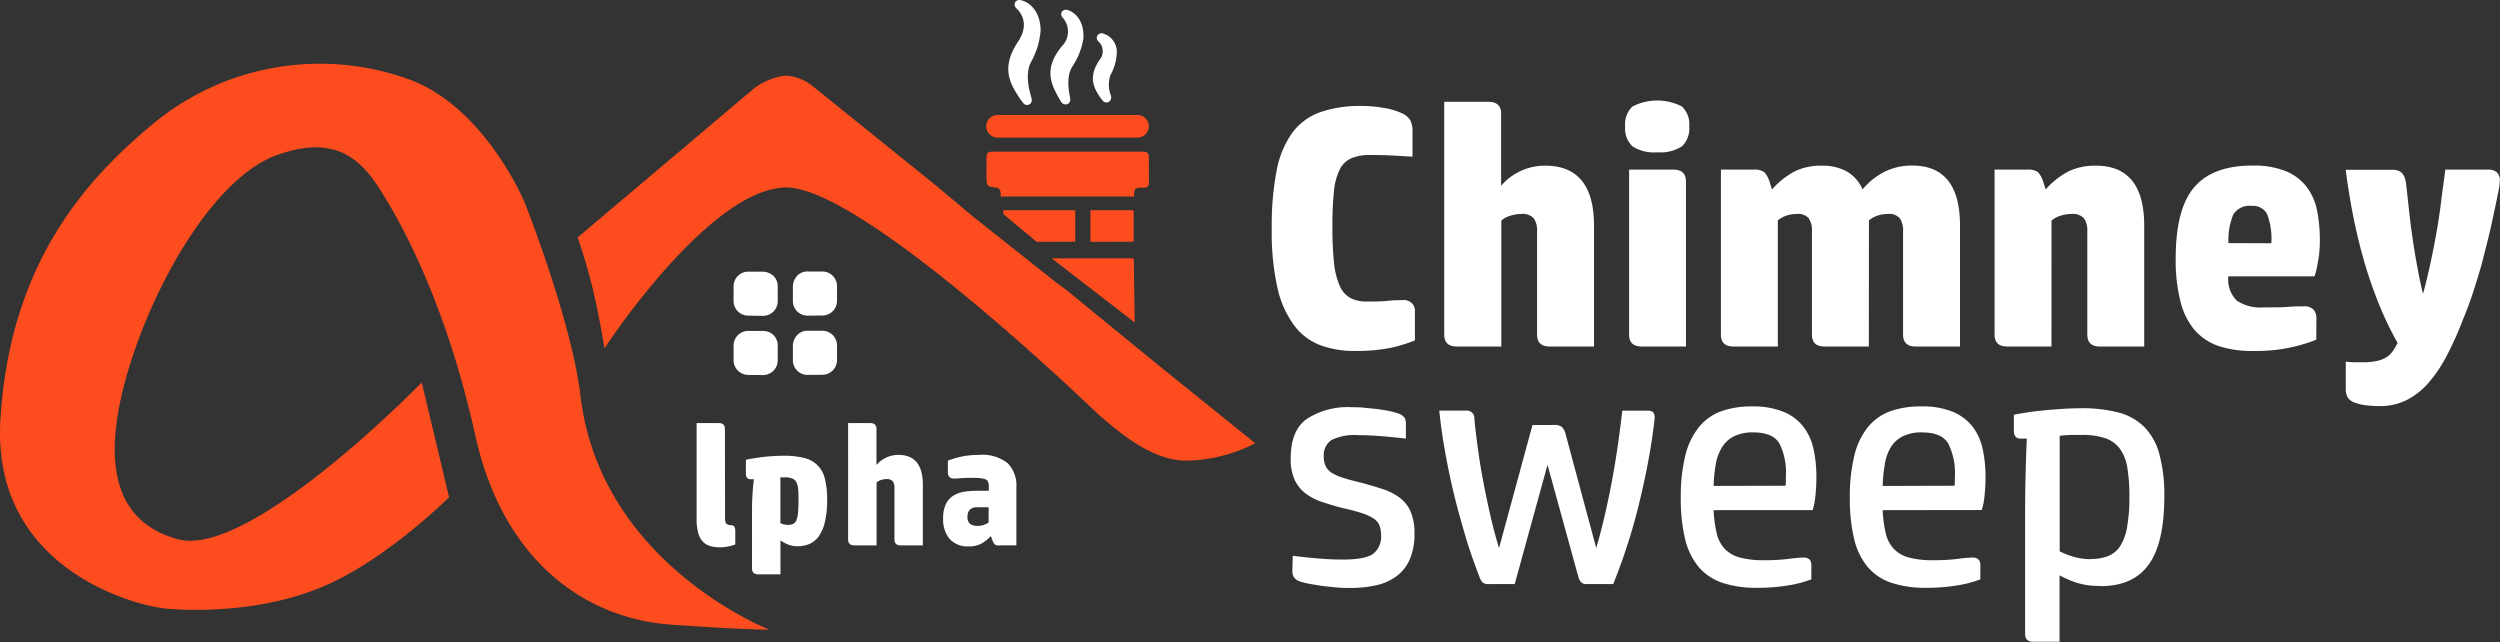
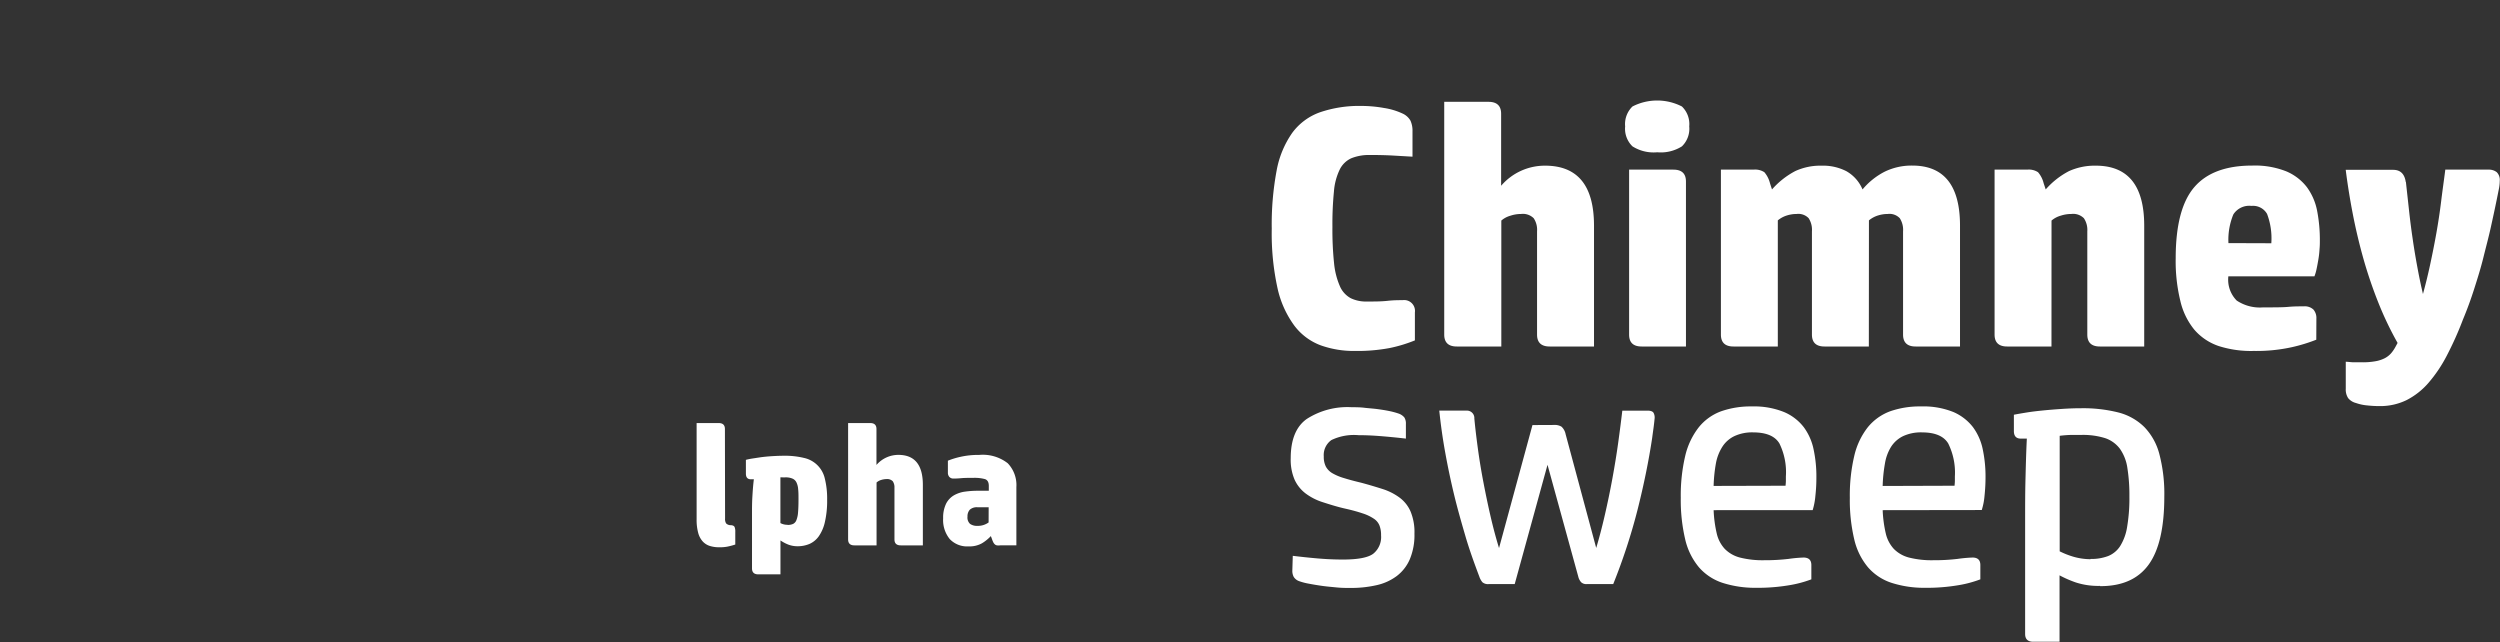
<svg xmlns="http://www.w3.org/2000/svg" viewBox="0 0 511.4 131.33">
  <rect x="0" y="0" width="511.4" height="131.33" fill="#333333" stroke="none" />
  <defs>
    <style>.cls-1{fill:#fd4d1e;}.cls-2{fill:#fff;}</style>
  </defs>
  <g id="Layer_2" data-name="Layer 2">
    <g id="Layer_1-2" data-name="Layer 1">
      <g id="AlphChimney_white_orange" data-name="AlphChimney white orange">
-         <path id="Union_25-3" data-name="Union 25-3" class="cls-1" d="M107.38,41.55s-8.25-20-24.18-25.48a53.51,53.51,0,0,0-51.4,8.86C16.14,37.72,2,55.21.09,85.74s27.45,38.19,34,38.77c3.34.3,18.85,1.27,32.62-4.8,12.71-5.59,25.15-18,25.15-18L86.27,78.25s-35.12,36.09-49.9,32.05S21.21,91.5,26.77,74,44.28,36.14,56.68,31.71,74.17,33,78.2,39.48,91.26,62.13,97.21,89s23.61,37.63,40.12,38.78,20,1,20,1-34.55-13.43-38.58-47.79C116.91,65.58,107.38,41.55,107.38,41.55Z" />
-         <path id="Union_26-3" data-name="Union 26-3" class="cls-1" d="M215.13,52.85h16.79l.2,13.12Zm7.93-3.38V43h8.84v6.44Zm-11,0-6.81-5.69V43h14.7v6.44Zm19.65-9.27h-27s0-.21,0-.37c0-1-.3-1.37-1-1.46-1.92-.24-1.92-.28-1.92-2.89s.06-.57,0-3c0-1.19.31-1.46,1.17-1.45,8.5,0,17,0,25.6,0,1.83,0,3.56,0,5.3,0,.82,0,1.2.32,1.17,1.5-.06,3,0,1.51,0,4.47,0,1-.2,1.4-1,1.39-1.68,0-2,0-2.06,1.57v.28ZM204.06,28.15a2.31,2.31,0,0,1,0-4.62h28.63a2.31,2.31,0,1,1,0,4.62Z" />
        <path id="Path_554-3" data-name="Path 554-3" class="cls-2" d="M148.32,106.06a1.73,1.73,0,0,0,.21,1,1.29,1.29,0,0,0,.91.37c.46,0,.74.17.83.38a2.46,2.46,0,0,1,.14,1v2.58a15.14,15.14,0,0,1-1.57.42,8.12,8.12,0,0,1-1.71.14,6.34,6.34,0,0,1-1.89-.26,3.32,3.32,0,0,1-1.47-.91,4.2,4.2,0,0,1-.94-1.75,10.1,10.1,0,0,1-.33-2.79V86.54H147c.86,0,1.29.4,1.29,1.22Zm14.92,5.68a5.34,5.34,0,0,1-1.94-.32,8.14,8.14,0,0,1-1.65-.87v6.94h-4.53c-.86,0-1.29-.41-1.29-1.22V105.08c0-1,0-2.17.07-3.38s.15-2.43.31-3.66h-.63c-.65,0-1-.38-1-1.15V94.07c.25-.07.64-.16,1.16-.25l1.84-.28c.69-.09,1.45-.17,2.26-.22s1.64-.09,2.48-.09a16.44,16.44,0,0,1,4.13.44,5.57,5.57,0,0,1,4.28,4.25,16.91,16.91,0,0,1,.47,4.31,19.37,19.37,0,0,1-.46,4.55,8.23,8.23,0,0,1-1.25,2.92,4.63,4.63,0,0,1-1.89,1.56A6.15,6.15,0,0,1,163.24,111.74Zm-2.12-4.36a2.69,2.69,0,0,0,1.12-.21,1.43,1.43,0,0,0,.68-.79,5.37,5.37,0,0,0,.33-1.58c.06-.68.09-1.56.09-2.65,0-.81,0-1.51-.07-2.08a3.75,3.75,0,0,0-.35-1.39,1.6,1.6,0,0,0-.82-.78,3.55,3.55,0,0,0-1.48-.25l-.56,0a3,3,0,0,0-.42,0V107a3,3,0,0,0,1.47.35Zm23.14,4.18c-.86,0-1.29-.4-1.29-1.22V99.78a2.2,2.2,0,0,0-.35-1.34,1.62,1.62,0,0,0-1.29-.44,3.94,3.94,0,0,0-1.08.18,2.42,2.42,0,0,0-.94.52v12.86h-4.54c-.85,0-1.28-.4-1.28-1.22V86.54H178c.86,0,1.29.4,1.29,1.22v7.35a5.9,5.9,0,0,1,4.49-2.06q5,0,5,6.14v12.37Zm13.87.21a4.89,4.89,0,0,1-3.85-1.5,6.16,6.16,0,0,1-1.35-4.25,6.5,6.5,0,0,1,.61-3,4.17,4.17,0,0,1,1.62-1.71,6.23,6.23,0,0,1,2.3-.75,18.6,18.6,0,0,1,2.69-.17h2.12v-1c0-.74-.26-1.2-.77-1.38a8.21,8.21,0,0,0-2.37-.26c-.95,0-1.81,0-2.56.07s-1.24.07-1.45.07a1.11,1.11,0,0,1-.94-.35,1.28,1.28,0,0,1-.28-.8V94.24a15.86,15.86,0,0,1,2.62-.8,16.33,16.33,0,0,1,3.76-.38,8.29,8.29,0,0,1,5.86,1.7,6.45,6.45,0,0,1,1.77,4.88v11.92h-3.33a2.81,2.81,0,0,1-.65,0,.87.87,0,0,1-.43-.21,1.51,1.51,0,0,1-.32-.43,6,6,0,0,1-.28-.7l-.21-.56a8.57,8.57,0,0,1-1.81,1.47A5.21,5.21,0,0,1,198.13,111.77Zm4.11-8H200a2.12,2.12,0,0,0-1.62.5,2,2,0,0,0-.47,1.41,1.76,1.76,0,0,0,.52,1.48,2.42,2.42,0,0,0,1.5.41,3.72,3.72,0,0,0,2.3-.7Z" />
        <path id="Path_559-3" data-name="Path 559-3" class="cls-2" d="M278.42,21.67a26.5,26.5,0,0,1,4.7.42,13.83,13.83,0,0,1,3.73,1.11,3.56,3.56,0,0,1,1.67,1.47,5,5,0,0,1,.42,2.23v5.15l-4.15-.24c-1.37-.07-2.87-.11-4.49-.1a9.63,9.63,0,0,0-3.87.66,4.9,4.9,0,0,0-2.37,2.3,12.57,12.57,0,0,0-1.19,4.5,67.51,67.51,0,0,0-.31,7.25,66.4,66.4,0,0,0,.34,7.46,15.44,15.44,0,0,0,1.19,4.67,5.07,5.07,0,0,0,2.2,2.44,7.12,7.12,0,0,0,3.31.69c1.53,0,2.94,0,4.21-.14s2.32-.14,3.11-.14a2.22,2.22,0,0,1,2.51,2.51v5.72a29.55,29.55,0,0,1-5.19,1.57,35.82,35.82,0,0,1-7.08.59,20.08,20.08,0,0,1-7-1.15,12,12,0,0,1-5.37-4A20.25,20.25,0,0,1,261.34,59a52.07,52.07,0,0,1-1.19-12.2,59.61,59.61,0,0,1,1-11.92,19.45,19.45,0,0,1,3.21-7.73,12.06,12.06,0,0,1,5.68-4.19A24.79,24.79,0,0,1,278.42,21.67ZM317,70.88c-1.72,0-2.58-.81-2.58-2.44V47.32a4.24,4.24,0,0,0-.69-2.68,3.13,3.13,0,0,0-2.58-.87,6.93,6.93,0,0,0-2.16.35,4.83,4.83,0,0,0-1.88,1V70.88H298c-1.71,0-2.57-.81-2.57-2.44V20.83h9.06c1.72,0,2.58.82,2.58,2.44V38a11.77,11.77,0,0,1,9-4.11q10,0,10,12.27V70.88Zm27.88,0h-9.06c-1.72,0-2.57-.81-2.57-2.44V34.7h9.06c1.72,0,2.57.82,2.57,2.44ZM339,31.15a8.11,8.11,0,0,1-5.06-1.21,5,5,0,0,1-1.5-4.08,5,5,0,0,1,1.5-4.08,11.08,11.08,0,0,1,10.11,0,5,5,0,0,1,1.5,4.08,5,5,0,0,1-1.5,4.08A8.1,8.1,0,0,1,339,31.15Zm43.29,39.73h-9.07c-1.71,0-2.57-.81-2.57-2.44V47.32a4.38,4.38,0,0,0-.67-2.68,2.91,2.91,0,0,0-2.47-.87,6.77,6.77,0,0,0-2,.31,5.43,5.43,0,0,0-1.84,1V70.88h-9.07c-1.71,0-2.57-.81-2.57-2.44V34.7h6.69a3.43,3.43,0,0,1,2.2.53,5.52,5.52,0,0,1,1.15,2.26l.41,1.26A16.62,16.62,0,0,1,367.23,35a12.29,12.29,0,0,1,5.37-1.11A10.47,10.47,0,0,1,377.66,35,7.71,7.71,0,0,1,381,38.75a14.5,14.5,0,0,1,4.53-3.63,12.54,12.54,0,0,1,5.65-1.25q9.75,0,9.76,12.27V70.88h-9.08c-1.71,0-2.57-.81-2.57-2.44V47.32a4.38,4.38,0,0,0-.67-2.68,2.91,2.91,0,0,0-2.47-.87,6.77,6.77,0,0,0-2,.31,5.43,5.43,0,0,0-1.84,1Zm37.36,0h-9.06c-1.72,0-2.58-.81-2.58-2.44V34.7h6.69a3.42,3.42,0,0,1,2.2.53,5.4,5.4,0,0,1,1.15,2.26l.42,1.26A16.31,16.31,0,0,1,423.24,35a12.75,12.75,0,0,1,5.48-1.11q9.9,0,9.9,12.27V70.88h-9.07c-1.71,0-2.57-.81-2.57-2.44V47.32a4.32,4.32,0,0,0-.7-2.68,3.12,3.12,0,0,0-2.58-.87,6.93,6.93,0,0,0-2.16.35,4.9,4.9,0,0,0-1.88,1Zm54.17-1.39a33.43,33.43,0,0,1-5,1.53,33.81,33.81,0,0,1-7.84.77,21.69,21.69,0,0,1-7.11-1,11.39,11.39,0,0,1-5-3.35A14.4,14.4,0,0,1,446,61.51a34.28,34.28,0,0,1-.94-8.68q0-10.11,3.8-14.54t11.88-4.42a17.33,17.33,0,0,1,6.94,1.18,10.43,10.43,0,0,1,4.22,3.24A12,12,0,0,1,474,43.17a31.25,31.25,0,0,1,.55,6.1c0,.47,0,1-.07,1.75a18.85,18.85,0,0,1-.24,2.09c-.12.7-.24,1.36-.38,2a8.89,8.89,0,0,1-.42,1.42H455.83a6.08,6.08,0,0,0,1.71,4.95,8.54,8.54,0,0,0,5.4,1.4c2.28,0,4,0,5.2-.11s2.21-.1,3.1-.1a2.57,2.57,0,0,1,2,.66,2.65,2.65,0,0,1,.6,1.85Zm-9.2-19.73a14.09,14.09,0,0,0-.87-6,3.29,3.29,0,0,0-3.18-1.64,3.86,3.86,0,0,0-3.72,1.75,13.64,13.64,0,0,0-1,5.86Zm27.53-12.55.66,6q.31,2.85.72,5.61c.26,1.83.57,3.68.91,5.54s.73,3.79,1.2,5.78c.51-1.85,1-3.83,1.45-5.92s.88-4.23,1.27-6.41.73-4.4,1-6.63.59-4.39.85-6.48h8.85a2.58,2.58,0,0,1,1.67.52,2.21,2.21,0,0,1,.62,1.78,8.91,8.91,0,0,1-.22,1.85c-.14.72-.29,1.45-.44,2.19-.34,1.68-.74,3.51-1.18,5.51s-1,4.06-1.52,6.17-1.19,4.25-1.88,6.41-1.45,4.24-2.29,6.24a68,68,0,0,1-3.31,7.39,28.44,28.44,0,0,1-3.76,5.58,14.92,14.92,0,0,1-4.49,3.52,12.32,12.32,0,0,1-5.56,1.21,23.09,23.09,0,0,1-2.49-.14,9.4,9.4,0,0,1-2.27-.49,3,3,0,0,1-1.6-1,3.2,3.2,0,0,1-.49-1.91V74c.41,0,.91.08,1.51.11l1.71,0a14.87,14.87,0,0,0,2.83-.21,6.85,6.85,0,0,0,1.92-.62,4.55,4.55,0,0,0,1.29-1,7.51,7.51,0,0,0,.93-1.37l.41-.76a68.7,68.7,0,0,1-4-8.4,92.23,92.23,0,0,1-3-8.86q-1.26-4.48-2.15-9.06t-1.46-9.09h9.69c1.49,0,2.35.83,2.59,2.5Z" />
        <path id="Path_560-3" data-name="Path 560-3" class="cls-2" d="M264.45,113.7c1.48.18,3.13.36,4.95.52s3.58.24,5.3.24q4.6,0,6.2-1.18a4.37,4.37,0,0,0,1.61-3.77,5.34,5.34,0,0,0-.32-2,3,3,0,0,0-1.15-1.4,9,9,0,0,0-2.26-1.08c-.95-.32-2.17-.67-3.66-1s-3.13-.85-4.5-1.29a11.8,11.8,0,0,1-3.52-1.78,7.42,7.42,0,0,1-2.27-2.82,10.34,10.34,0,0,1-.8-4.43c0-3.76,1.09-6.45,3.27-8a15.35,15.35,0,0,1,9.2-2.41c.79,0,1.65,0,2.58.11s1.83.16,2.72.28,1.71.25,2.47.41a15.56,15.56,0,0,1,1.92.53,2.66,2.66,0,0,1,1.08.76,2.31,2.31,0,0,1,.32,1.33v3c-2.1-.24-3.92-.41-5.48-.53s-3-.17-4.21-.17a10.63,10.63,0,0,0-5.55,1,3.75,3.75,0,0,0-1.56,3.35,4.43,4.43,0,0,0,.42,2.06,3.52,3.52,0,0,0,1.32,1.36,10.77,10.77,0,0,0,2.37,1c1,.31,2.14.62,3.49.94,1.58.42,3,.85,4.39,1.29a12,12,0,0,1,3.49,1.75,7,7,0,0,1,2.27,2.85,11,11,0,0,1,.8,4.57,12.78,12.78,0,0,1-.94,5.19,8.54,8.54,0,0,1-2.69,3.46,10.77,10.77,0,0,1-4.15,1.87,23.32,23.32,0,0,1-5.33.56c-.84,0-1.76,0-2.76-.1s-2-.18-3-.32-1.88-.29-2.72-.45a11.93,11.93,0,0,1-2-.52,2.15,2.15,0,0,1-1.11-.88,2.62,2.62,0,0,1-.28-1.29Zm53.37-26.77a2.71,2.71,0,0,1,1.6.35,2.83,2.83,0,0,1,.84,1.53l6.26,23.28q.92-3.06,1.76-6.72c.56-2.44,1.08-4.92,1.54-7.43s.87-5,1.2-7.39.61-4.6.84-6.55H337c.65,0,1.07.15,1.25.45a2,2,0,0,1,.21,1.22c-.05.55-.12,1.17-.21,1.84s-.19,1.36-.28,2.06q-1.05,7-3,14.74A120.31,120.31,0,0,1,330,119.48h-5.41a1.52,1.52,0,0,1-1.15-.38,2.63,2.63,0,0,1-.59-1.15l-6.29-22.87-6.71,24.4h-5.29a1.75,1.75,0,0,1-1.32-.38,3.59,3.59,0,0,1-.63-1.15c-1-2.65-2-5.39-2.83-8.23s-1.65-5.7-2.35-8.61-1.3-5.79-1.82-8.68-.91-5.69-1.19-8.43h5.51a1.52,1.52,0,0,1,1.66,1.39,1.48,1.48,0,0,1,0,.21c.18,1.91.43,4,.73,6.21s.68,4.52,1.13,6.86.93,4.67,1.47,7,1.11,4.45,1.72,6.44l6.84-25.16Zm32.72,17.43a25.35,25.35,0,0,0,.63,4.74,6.9,6.9,0,0,0,1.64,3.17,6.68,6.68,0,0,0,3.1,1.78,18.86,18.86,0,0,0,5,.55,41.06,41.06,0,0,0,4.95-.27,28.52,28.52,0,0,1,3.06-.28c1.07,0,1.61.51,1.61,1.54v2.92a23.33,23.33,0,0,1-4.57,1.21,38.1,38.1,0,0,1-6.66.52,21.85,21.85,0,0,1-6.9-1,10.89,10.89,0,0,1-4.85-3.18,13.7,13.7,0,0,1-2.82-5.7,35.08,35.08,0,0,1-.91-8.54,35.33,35.33,0,0,1,.91-8.57,15.08,15.08,0,0,1,2.76-5.83,10.54,10.54,0,0,1,4.56-3.28,18.29,18.29,0,0,1,6.35-1A16.29,16.29,0,0,1,365,84.31a10,10,0,0,1,4,3.1,11.54,11.54,0,0,1,2,4.57,26.37,26.37,0,0,1,.56,5.61,34,34,0,0,1-.21,3.9,13.9,13.9,0,0,1-.55,2.86Zm14.71-5c.05-.47.07-.82.07-1v-.91A13.3,13.3,0,0,0,364,90.72c-.9-1.51-2.68-2.26-5.33-2.27a8.59,8.59,0,0,0-3.9.77,6,6,0,0,0-2.44,2.16A9.49,9.49,0,0,0,351,94.83a30.37,30.37,0,0,0-.46,4.57Zm19.87,5a25.35,25.35,0,0,0,.63,4.74,7,7,0,0,0,1.64,3.17,6.68,6.68,0,0,0,3.1,1.78,18.86,18.86,0,0,0,5,.55,40.78,40.78,0,0,0,4.94-.27,28.7,28.7,0,0,1,3.07-.28c1.07,0,1.6.51,1.6,1.54v2.92a23.05,23.05,0,0,1-4.56,1.21,38.1,38.1,0,0,1-6.66.52,21.77,21.77,0,0,1-6.9-1,10.84,10.84,0,0,1-4.85-3.18,13.7,13.7,0,0,1-2.82-5.7,35.08,35.08,0,0,1-.91-8.54,35.33,35.33,0,0,1,.91-8.57,14.92,14.92,0,0,1,2.75-5.83,10.63,10.63,0,0,1,4.57-3.28,18.27,18.27,0,0,1,6.34-1,16.34,16.34,0,0,1,6.63,1.15,10.1,10.1,0,0,1,4,3.1,11.54,11.54,0,0,1,2,4.57,27,27,0,0,1,.56,5.61,36.4,36.4,0,0,1-.21,3.9,13.28,13.28,0,0,1-.56,2.86Zm14.7-5c.05-.47.07-.82.07-1v-.91a13.4,13.4,0,0,0-1.36-6.73c-.91-1.51-2.69-2.26-5.33-2.27a8.63,8.63,0,0,0-3.91.77,6.06,6.06,0,0,0-2.44,2.16,9.33,9.33,0,0,0-1.27,3.46,30.37,30.37,0,0,0-.46,4.57Zm29.77,20.49a14.87,14.87,0,0,1-4.95-.7,22.52,22.52,0,0,1-3.34-1.46v13.59h-5.37c-1.11,0-1.67-.53-1.67-1.6V106.24c0-2.65,0-5.37.07-8.16s.14-5.58.28-8.36h-1.25c-.93,0-1.4-.52-1.4-1.54V84.84c.7-.14,1.57-.29,2.62-.46s2.17-.3,3.38-.42,2.49-.22,3.83-.31,2.65-.14,3.9-.14a29.51,29.51,0,0,1,7.67.87,11.67,11.67,0,0,1,5.31,3,12.47,12.47,0,0,1,3.06,5.55,32.09,32.09,0,0,1,1,8.68q0,9.48-3.21,13.9T429.59,119.9Zm-1.95-5.51a9.77,9.77,0,0,0,3.59-.59,5.26,5.26,0,0,0,2.48-2.06,10.43,10.43,0,0,0,1.42-3.94,35.18,35.18,0,0,0,.46-6.23,35.58,35.58,0,0,0-.42-5.83,9,9,0,0,0-1.53-3.9,6.26,6.26,0,0,0-3-2.16,15.15,15.15,0,0,0-4.92-.66l-2.09,0a22,22,0,0,0-2.3.18v23.63a17.14,17.14,0,0,0,2.86,1.12A12.75,12.75,0,0,0,427.64,114.39Z" />
-         <path id="Union_29-3" data-name="Union 29-3" class="cls-2" d="M208.68,20.22c-2.28-3.34-3.89-6.51-.38-11.78,2.65-4-.11-6.5-.42-6.77a1,1,0,0,1-.26-1.11.94.94,0,0,1,.86-.56h.13c1.44.2,4.18,1.76,4.26,6.19a15.83,15.83,0,0,1-2,6.57c-1.2,2.37-.36,5.49,0,6.82.2.71.3,1.1,0,1.52a1,1,0,0,1-.76.37C209.55,21.48,209.31,21.13,208.68,20.22Zm9.19,1.11c-.57,0-.77-.41-1.27-1.28-1.78-3.15-3-6.13.59-10.57a4.25,4.25,0,0,0,.15-5.92,1,1,0,0,1-.15-1.12A1,1,0,0,1,218.1,2l.14,0c1.28.3,3.64,1.92,3.37,5.92a14.3,14.3,0,0,1-2.27,5.72c-1.23,2-.73,4.77-.51,6,.12.66.19,1.05-.15,1.43a1,1,0,0,1-.71.3Zm7.28-1.26c-1.45-2.11-2.58-4.3-.25-7.79a2.73,2.73,0,0,0-.2-3.8.94.94,0,0,1-.13-1.32,1,1,0,0,1,.74-.35h.13a3.91,3.91,0,0,1,3,4.23,10.31,10.31,0,0,1-1.27,4.3,6,6,0,0,0,0,4,1.28,1.28,0,0,1-.07,1.25.91.91,0,0,1-.76.37c-.54,0-.79-.35-1.2-.94Z" />
-         <path id="Path_63-3" data-name="Path 63-3" class="cls-1" d="M242.38,94.23C234.83,94,228,87.5,224.81,84.9c0,0-48.39-46.91-64.16-46.55s-37,32.9-37,32.9-.89-5.72-2.24-11.51a113.92,113.92,0,0,0-3.25-11.16L154.35,18a13.58,13.58,0,0,1,6.3-2.53,9.53,9.53,0,0,1,5.65,2.2l25.6,20.64,7,5.88L216,57.75,218,59.21l19.06,15.58,19.72,15.89A32.08,32.08,0,0,1,242.38,94.23Z" />
-         <path id="Union_28-3" data-name="Union 28-3" class="cls-2" d="M165.19,76.69a3,3,0,0,1-3-3v-3a3.22,3.22,0,0,1,1.19-2.41,2.67,2.67,0,0,1,1.84-.62h3a3,3,0,0,1,3,3v3a3,3,0,0,1-3,3Zm-12.13,0a3,3,0,0,1-3-3v-3a3,3,0,0,1,3-3h3a4.83,4.83,0,0,1,.84.11,2.91,2.91,0,0,1,2.19,2.92v3a3,3,0,0,1-3,3Zm12.13-12.12a3,3,0,0,1-3-3v-3a3.36,3.36,0,0,1,.64-1.86,2.79,2.79,0,0,1,2.39-1.17h3a3,3,0,0,1,3,3v3a3,3,0,0,1-3,3Zm-12.13,0a3,3,0,0,1-3-3v-3a3,3,0,0,1,3-3h3a3.53,3.53,0,0,1,1.55.43,2.87,2.87,0,0,1,1.48,2.61v3a3,3,0,0,1-3,3Z" />
      </g>
    </g>
  </g>
</svg>